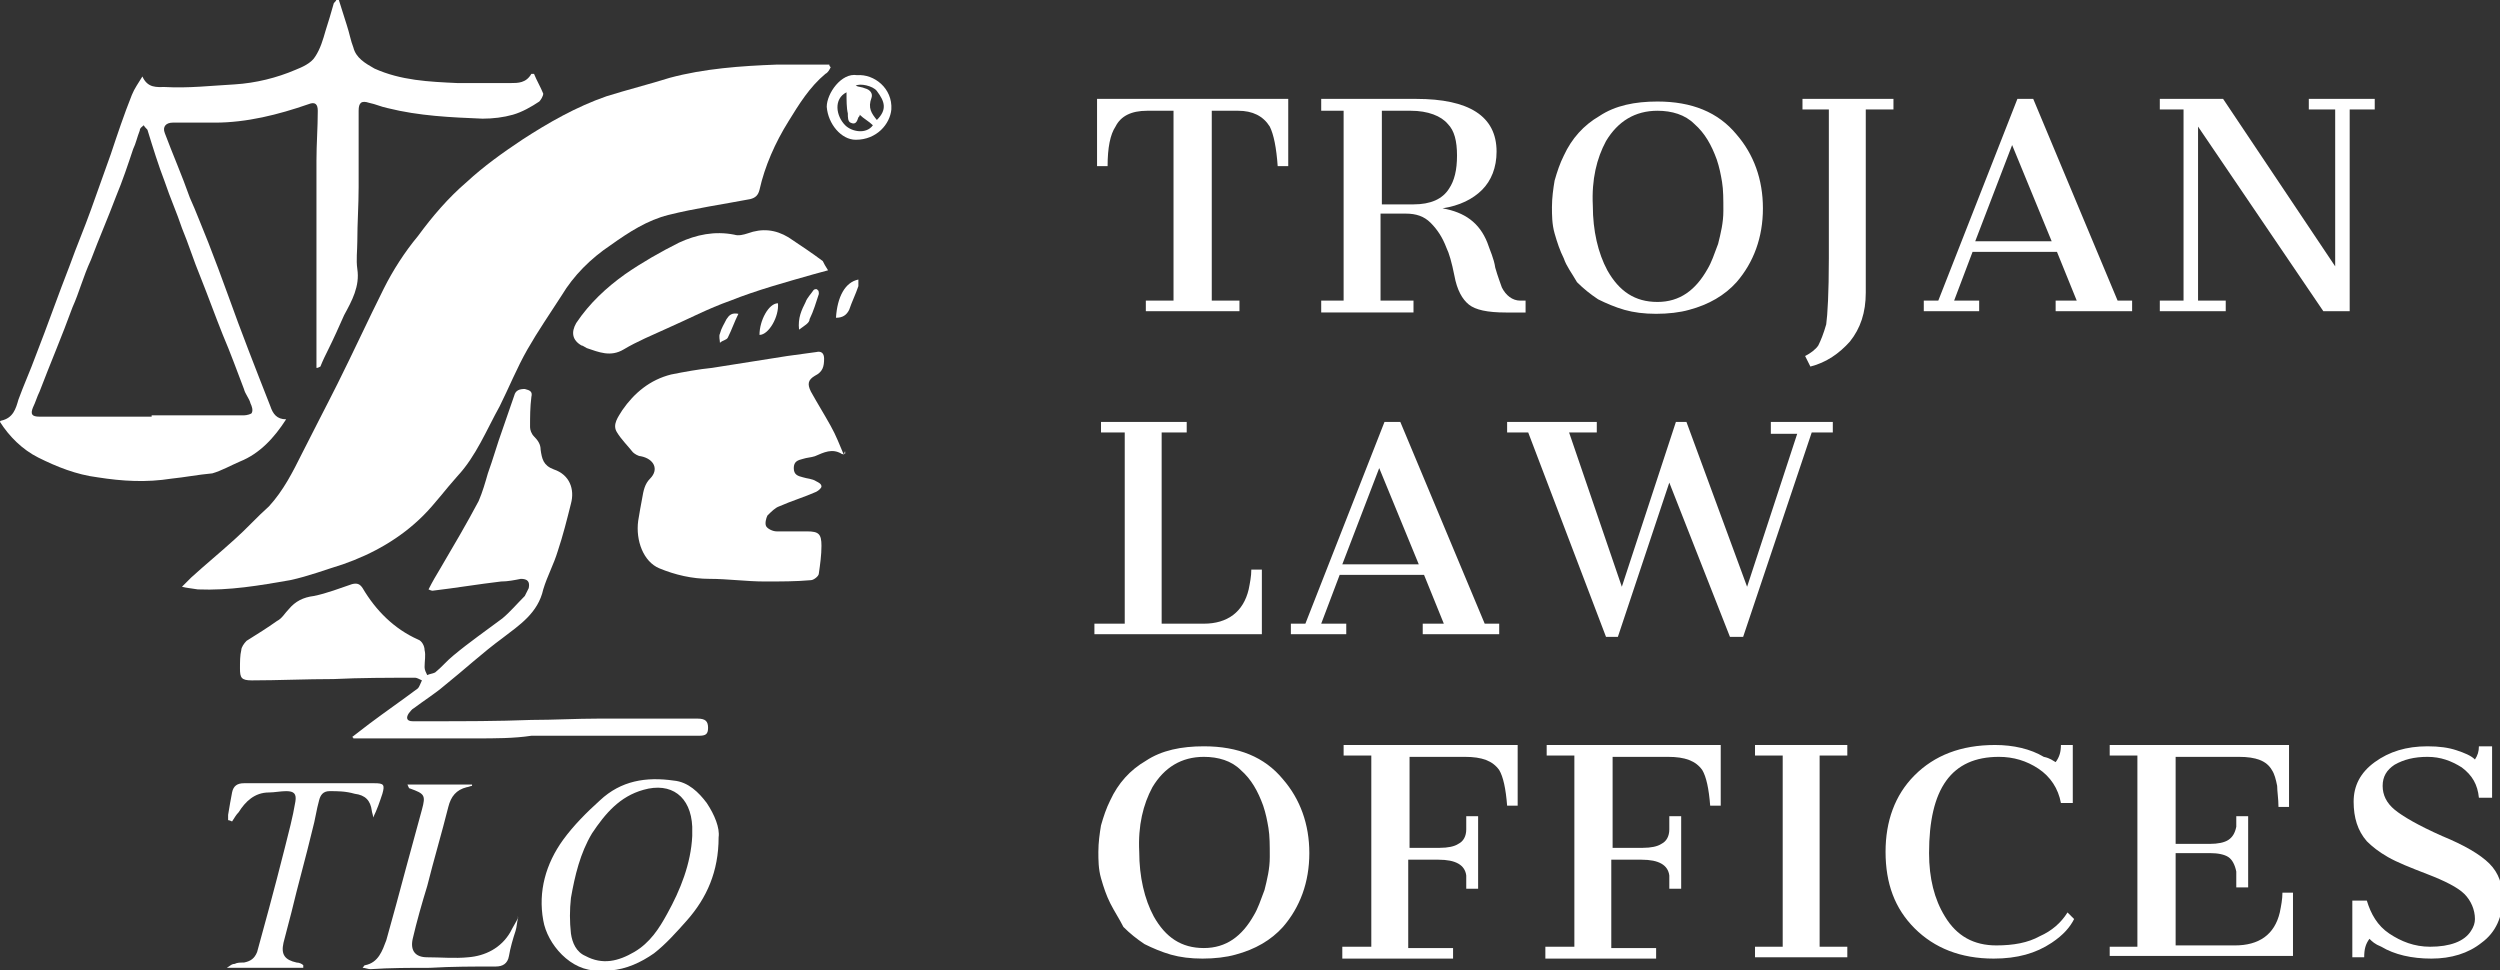
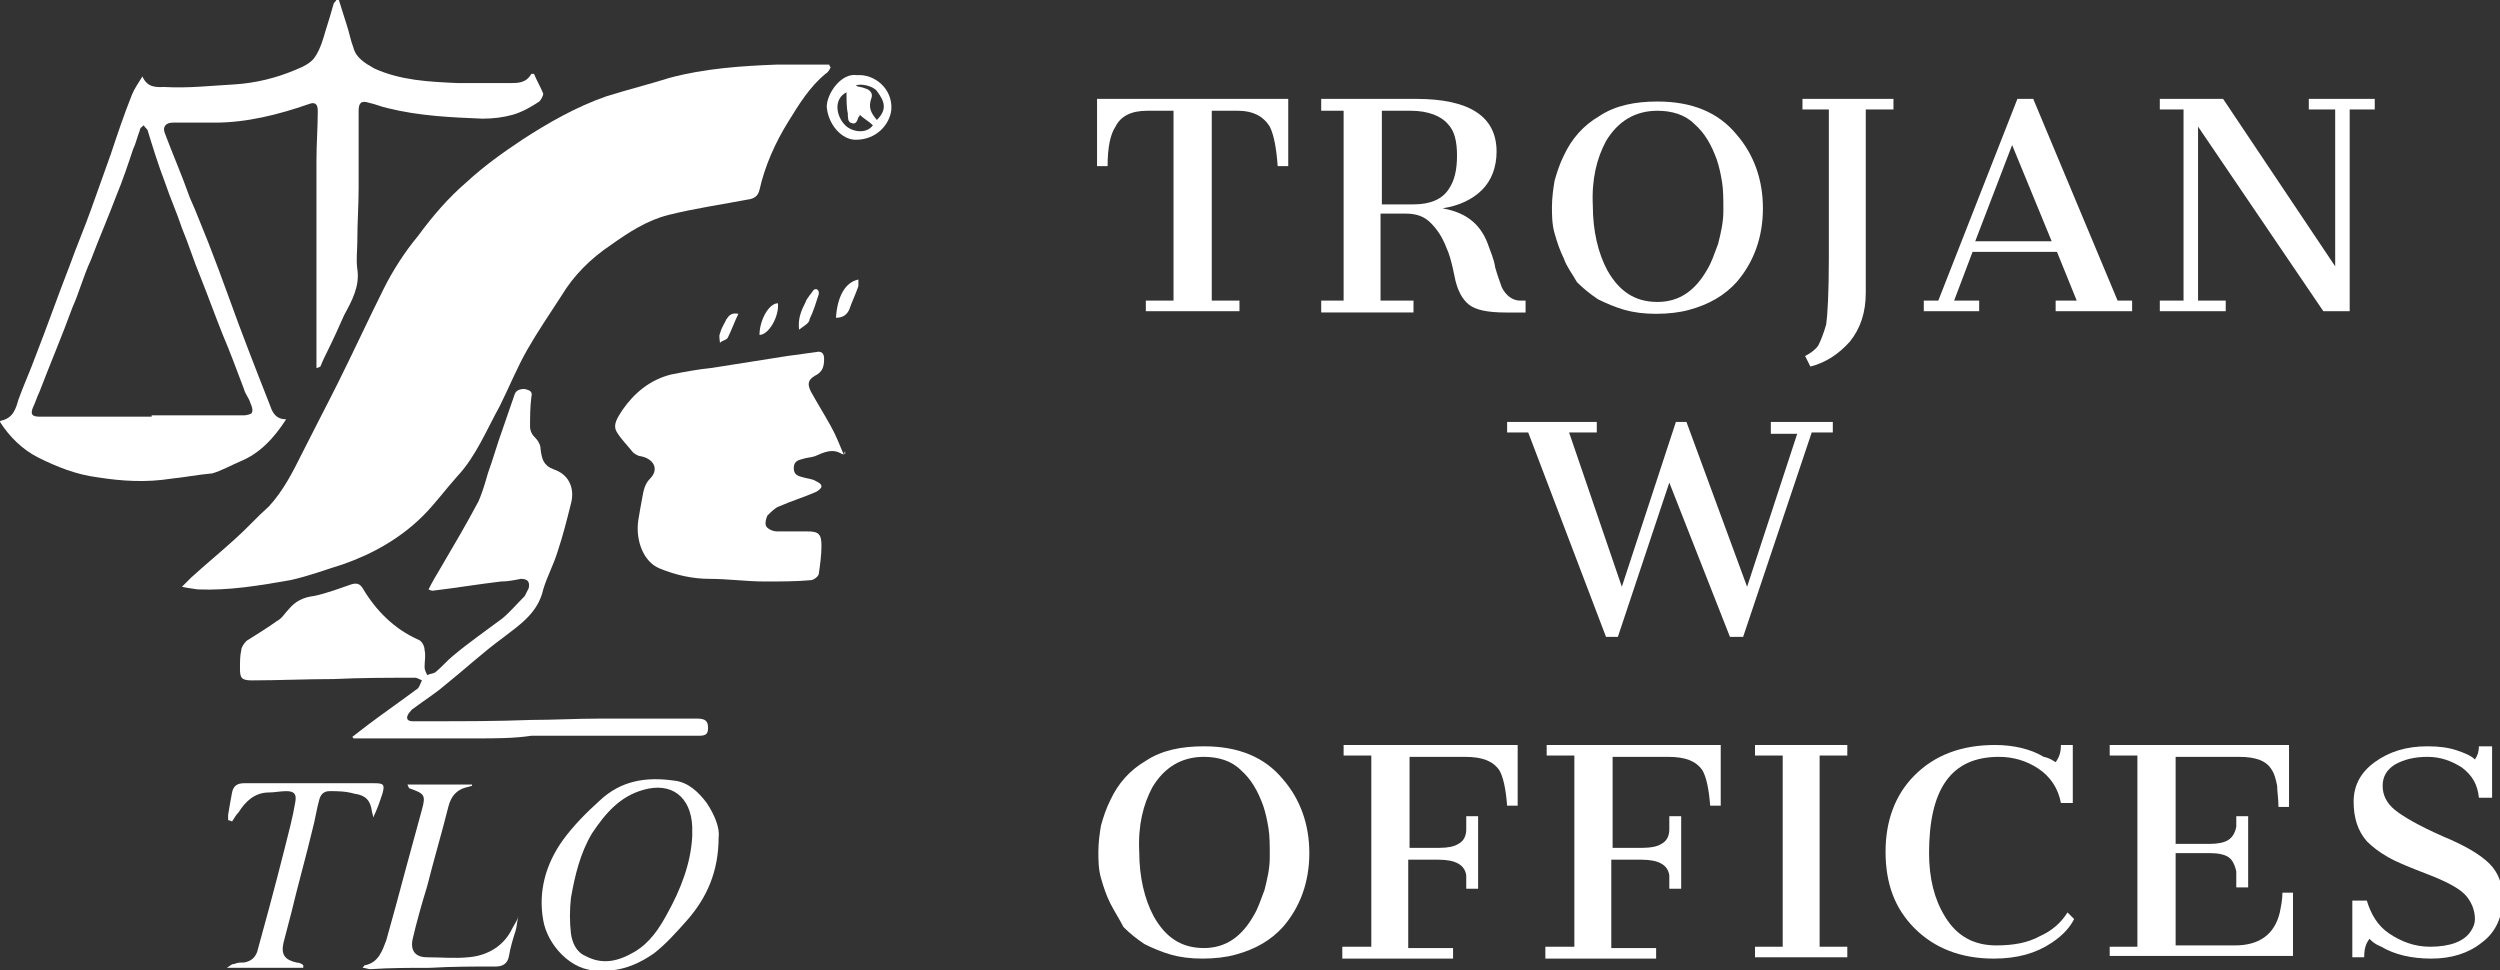
<svg xmlns="http://www.w3.org/2000/svg" version="1.1" id="Layer_1" x="0px" y="0px" viewBox="0 0 189.6 73.6" style="enable-background:new 0 0 189.6 73.6;" xml:space="preserve">
  <rect x="0" y="0" width="189.6" height="73.6" fill="#333333" stroke="none" />
  <style type="text/css">
	.st0{fill:#FFFFFF;}
</style>
  <g>
    <path class="st0" d="M65,5.7c1.3-0.1,2.7,1,2.6,2.6c-0.1,1.1-1.1,2.3-2.7,2.3c-1.1,0-2.1-1.2-2.2-2.5C62.7,7.1,63.8,5.5,65,5.7z    M64.2,7c-1,0.5-0.8,1.8-0.1,2.5c0.5,0.5,1.6,0.7,2.1,0c-0.3-0.3-0.7-0.5-1-0.8c0,0.1,0,0.1-0.1,0.2c-0.1,0.3-0.2,0.6-0.6,0.4   c-0.2-0.1-0.2-0.4-0.2-0.7C64.2,8.2,64.2,7.6,64.2,7z M66.5,9.1c0.8-0.8,0.6-1.4,0-2.2c-0.3-0.4-1.3-0.6-1.6-0.4   c0.2,0.1,0.5,0.1,0.7,0.2c0.4,0.1,0.6,0.4,0.5,0.7C65.8,8.2,66.1,8.6,66.5,9.1z" />
    <path class="st0" d="M13.8,44.5c0.3-0.3,0.5-0.5,0.7-0.7c1.1-1,2.2-1.9,3.3-2.9c0.9-0.8,1.7-1.7,2.6-2.5c1.1-1.2,1.8-2.6,2.5-4   c0.9-1.8,1.8-3.5,2.7-5.3c1.2-2.4,2.3-4.8,3.5-7.2c0.7-1.4,1.6-2.8,2.6-4c1.1-1.5,2.3-2.9,3.7-4.1c1.3-1.2,2.7-2.2,4.2-3.2   c2-1.3,4.1-2.5,6.4-3.3c1.6-0.5,3.2-0.9,4.8-1.4c2.6-0.7,5.4-0.9,8.1-1c1.3,0,2.7,0,4,0c0,0.1,0,0.1,0.1,0.2   c-0.1,0.2-0.2,0.4-0.4,0.5c-1.2,1-2,2.3-2.8,3.6c-1,1.6-1.8,3.4-2.2,5.2c-0.1,0.4-0.3,0.6-0.7,0.7c-2.1,0.4-4.2,0.7-6.2,1.2   c-1.6,0.4-3,1.3-4.4,2.3c-1.5,1-2.8,2.3-3.7,3.8c-0.9,1.4-1.8,2.7-2.6,4.1c-0.8,1.4-1.4,2.9-2.1,4.3c-1,1.8-1.8,3.8-3.2,5.3   c-0.9,1-1.7,2.1-2.6,3c-1.7,1.7-3.8,2.9-6.1,3.7c-1.3,0.4-2.6,0.9-4,1.2c-2.3,0.4-4.6,0.8-7,0.7C14.4,44.6,14.2,44.6,13.8,44.5z" />
    <path class="st0" d="M24,27.9c0-0.9,0-1.7,0-2.6c0-1.7,0-3.4,0-5.1c0-1.4,0-2.9,0-4.3c0-1.2,0-2.5,0-3.7c0-1.3,0.1-2.5,0.1-3.8   c0-0.5-0.2-0.7-0.7-0.5c-2.3,0.8-4.7,1.4-7.1,1.4c-1.1,0-2.2,0-3.2,0c-0.5,0-0.8,0.3-0.6,0.8c0.6,1.6,1.3,3.2,1.9,4.9   c0.5,1.1,0.9,2.2,1.4,3.4c0.5,1.3,1,2.6,1.5,4c1,2.8,2.1,5.6,3.2,8.4c0.2,0.6,0.5,1,1.2,1c-0.9,1.4-2,2.6-3.5,3.2   c-0.7,0.3-1.4,0.7-2.1,0.9C15,36,14,36.2,13,36.3c-1.9,0.3-3.7,0.2-5.6-0.1c-1.6-0.2-3.1-0.8-4.5-1.5C1.7,34.1,0.7,33.1,0,32   c0-0.1,0.1-0.1,0.1-0.1C1,31.7,1.2,31,1.4,30.3c0.4-1.1,0.9-2.2,1.3-3.3c0.9-2.3,1.7-4.6,2.6-6.9c0.5-1.4,1.1-2.8,1.6-4.2   c0.5-1.4,1-2.8,1.5-4.2c0.5-1.5,1-3,1.6-4.5c0.2-0.5,0.5-0.9,0.8-1.4c0.4,0.9,1.1,0.8,1.7,0.8c1.8,0.1,3.5-0.1,5.3-0.2   c1.6-0.1,3.2-0.5,4.6-1.1c0.5-0.2,1.2-0.5,1.5-1c0.4-0.6,0.6-1.3,0.8-2c0.2-0.6,0.4-1.3,0.6-2c0-0.1,0.2-0.2,0.2-0.3   c0.1,0,0.1,0,0.2,0c0.2,0.6,0.4,1.3,0.6,1.9c0.2,0.6,0.3,1.2,0.5,1.7c0.2,0.8,0.9,1.2,1.6,1.6c2,0.9,4.1,1,6.3,1.1c1.3,0,2.6,0,4,0   c0.6,0,1.2,0,1.6-0.7c0.1,0,0.1,0,0.2,0c0.2,0.5,0.5,1,0.7,1.5c0,0.2-0.2,0.5-0.3,0.6c-0.6,0.4-1.3,0.8-2,1   c-0.7,0.2-1.5,0.3-2.3,0.3c-2.4-0.1-4.8-0.2-7.2-0.8c-0.5-0.1-0.9-0.3-1.4-0.4c-0.6-0.2-0.8,0-0.8,0.6c0,1.9,0,3.9,0,5.8   c0,1.4-0.1,2.7-0.1,4.1c0,0.7-0.1,1.4,0,2.1c0.2,1.3-0.4,2.4-1,3.5c-0.4,0.9-0.8,1.8-1.2,2.6c-0.2,0.4-0.4,0.8-0.6,1.3   C24.1,27.9,24.1,27.9,24,27.9z M11.5,31.6c0,0,0-0.1,0-0.1c2.3,0,4.6,0,7,0c0.2,0,0.6-0.1,0.6-0.2c0.1-0.2,0-0.5-0.1-0.7   c-0.1-0.4-0.4-0.7-0.5-1.1c-0.5-1.3-1-2.7-1.6-4.1c-0.6-1.5-1.1-2.9-1.7-4.4c-0.5-1.2-0.9-2.5-1.4-3.7c-0.4-1.2-0.9-2.3-1.3-3.5   c-0.5-1.3-0.9-2.6-1.3-3.9c0-0.1-0.2-0.2-0.3-0.4c-0.1,0.1-0.3,0.2-0.3,0.4c-0.2,0.5-0.3,1-0.5,1.4c-0.4,1.2-0.8,2.4-1.3,3.6   c-0.6,1.6-1.3,3.2-1.9,4.8C6.3,21,6,22.2,5.5,23.3c-0.8,2.2-1.7,4.3-2.5,6.4c-0.2,0.4-0.3,0.8-0.5,1.2c-0.2,0.5-0.1,0.7,0.5,0.7   c0.6,0,1.1,0,1.7,0C6.9,31.6,9.2,31.6,11.5,31.6z" />
    <path class="st0" d="M64.1,34.4c-0.1,0-0.2,0.1-0.3,0c-0.7-0.4-1.3-0.1-2,0.2c-0.3,0.1-0.6,0.1-0.9,0.2c-0.4,0.1-0.7,0.2-0.7,0.7   c0,0.5,0.3,0.6,0.7,0.7c0.3,0.1,0.7,0.1,1,0.3c0.2,0.1,0.4,0.2,0.4,0.4c0,0.1-0.2,0.3-0.4,0.4c-0.9,0.4-1.9,0.7-2.8,1.1   c-0.3,0.1-0.6,0.4-0.9,0.7c-0.1,0.2-0.2,0.6-0.1,0.8c0.1,0.2,0.5,0.4,0.8,0.4c0.8,0,1.5,0,2.3,0c0.9,0,1.1,0.2,1.1,1.1   c0,0.7-0.1,1.4-0.2,2.1c0,0.2-0.4,0.5-0.6,0.5c-1.1,0.1-2.3,0.1-3.5,0.1c-1.4,0-2.8-0.2-4.2-0.2c-1.3,0-2.6-0.3-3.8-0.8   c-1.2-0.5-1.8-2.1-1.6-3.6c0.1-0.6,0.2-1.2,0.3-1.7c0.1-0.6,0.2-1.1,0.6-1.5c0.7-0.7,0.3-1.5-0.7-1.7c-0.2,0-0.5-0.2-0.6-0.3   c-0.4-0.5-0.9-1-1.2-1.5c-0.4-0.6,0.1-1.2,0.4-1.7c0.9-1.3,2.1-2.3,3.7-2.7c1-0.2,2.1-0.4,3.1-0.5c1.9-0.3,3.8-0.6,5.7-0.9   c0.7-0.1,1.5-0.2,2.2-0.3c0.4-0.1,0.6,0.1,0.6,0.5c0,0.6-0.1,1-0.7,1.3c-0.5,0.3-0.6,0.6-0.3,1.2c0.5,0.9,1,1.7,1.5,2.6   c0.4,0.7,0.7,1.5,1,2.2C64.1,34.1,64.1,34.2,64.1,34.4z" />
    <path class="st0" d="M32.5,44.7c0.3-0.6,0.6-1.1,0.9-1.6c1-1.7,2-3.4,2.9-5.1c0.3-0.7,0.5-1.4,0.7-2.1c0.4-1.1,0.7-2.2,1.1-3.3   c0.3-0.9,0.6-1.7,0.9-2.6c0.1-0.4,0.4-0.5,0.8-0.5c0.4,0.1,0.6,0.2,0.5,0.6c-0.1,0.8-0.1,1.5-0.1,2.3c0,0.2,0.1,0.5,0.3,0.7   c0.3,0.3,0.5,0.6,0.5,1c0.1,0.7,0.2,1.2,1,1.5c1.2,0.4,1.6,1.5,1.3,2.6c-0.3,1.2-0.6,2.4-1,3.6c-0.3,1-0.8,1.9-1.1,2.9   c-0.4,1.8-1.8,2.7-3.1,3.7c-1.5,1.1-2.9,2.4-4.4,3.6c-0.7,0.6-1.5,1.1-2.3,1.7c-0.2,0.1-0.3,0.3-0.4,0.4c-0.2,0.3-0.2,0.6,0.3,0.6   c0.5,0,1,0,1.4,0c2.5,0,5,0,7.6-0.1c1.7,0,3.4-0.1,5.1-0.1c2.5,0,5,0,7.5,0c0.6,0,0.8,0.2,0.8,0.7c0,0.5-0.2,0.6-0.7,0.6   c-2,0-4,0-6,0c-2.2,0-4.5,0-6.7,0C39,56,37.5,56,36.1,56c-2.8,0-5.6,0-8.3,0c-0.3,0-0.7,0-1,0c0,0,0-0.1-0.1-0.1   c0.4-0.3,0.9-0.7,1.3-1c1.2-0.9,2.5-1.8,3.7-2.7c0.1-0.1,0.2-0.4,0.3-0.6c-0.2-0.1-0.4-0.2-0.5-0.2c-2.1,0-4.1,0-6.2,0.1   c-2.1,0-4.2,0.1-6.2,0.1c-0.8,0-0.9-0.2-0.9-0.9c0-0.5,0-1,0.1-1.4c0-0.2,0.2-0.5,0.4-0.7c0.8-0.5,1.6-1,2.3-1.5   c0.4-0.2,0.6-0.6,0.9-0.9c0.5-0.6,1.1-0.9,1.9-1c1-0.2,2-0.6,2.9-0.9c0.4-0.1,0.6,0,0.8,0.3c1,1.7,2.4,3.1,4.2,3.9   c0.3,0.1,0.5,0.5,0.5,0.8c0.1,0.4,0,0.8,0,1.3c0,0.2,0.1,0.4,0.2,0.6c0.2-0.1,0.4-0.1,0.6-0.2c0.5-0.4,0.9-0.9,1.4-1.3   c1.2-1,2.5-1.9,3.7-2.8c0.6-0.5,1.1-1.1,1.7-1.7c0.1-0.2,0.2-0.4,0.3-0.6c0.1-0.5-0.1-0.7-0.6-0.7c-0.5,0.1-1,0.2-1.5,0.2   c-1.7,0.2-3.5,0.5-5.2,0.7C32.8,44.8,32.7,44.8,32.5,44.7z" />
-     <path class="st0" d="M62.8,20.5c-0.4,0.1-0.7,0.2-1.1,0.3c-2.1,0.6-4.3,1.2-6.3,2c-1.7,0.6-3.2,1.4-4.8,2.1c-1.1,0.5-2.3,1-3.3,1.6   c-1,0.6-1.9,0.2-2.8-0.1c-0.2-0.1-0.3-0.2-0.4-0.2c-0.7-0.4-0.8-1-0.4-1.7c1-1.5,2.3-2.7,3.7-3.7c1.3-0.9,2.7-1.7,4.1-2.4   c1.3-0.6,2.7-0.9,4.2-0.6c0.3,0.1,0.7,0,1-0.1c1.1-0.4,2.1-0.3,3.1,0.3c0.9,0.6,1.8,1.2,2.6,1.8C62.5,20,62.6,20.2,62.8,20.5z" />
    <path class="st0" d="M54.5,63.5c0,2.6-0.9,4.6-2.4,6.3c-0.8,0.9-1.6,1.8-2.5,2.5c-1,0.7-2.1,1.2-3.3,1.3c-0.3,0-0.6,0-0.9,0   c-2.1,0.1-3.9-2-4.2-3.8c-0.4-2.2,0.2-4.3,1.5-6.1c0.8-1.1,1.8-2.1,2.8-3c1.6-1.5,3.5-1.8,5.6-1.5c1.1,0.1,1.9,0.9,2.5,1.7   C54.2,61.8,54.6,62.8,54.5,63.5z M52.5,63.4c0-0.2,0-0.5,0-0.7c-0.1-2.3-1.6-3.4-3.7-2.8c-1.8,0.5-2.9,1.8-3.9,3.3   c-0.9,1.5-1.3,3.2-1.6,4.9c-0.1,0.9-0.1,1.8,0,2.7c0.1,0.7,0.4,1.4,1.1,1.7c1.3,0.7,2.5,0.4,3.7-0.3c1.2-0.7,1.9-1.8,2.5-2.9   C51.6,67.5,52.4,65.5,52.5,63.4z" />
    <path class="st0" d="M17.3,62.2c0-0.1,0-0.3,0-0.4c0.1-0.6,0.2-1.2,0.3-1.7c0.1-0.5,0.4-0.7,0.9-0.7c2.5,0,5,0,7.5,0   c0.8,0,1.6,0,2.4,0c0.7,0,0.8,0.1,0.6,0.8c-0.2,0.6-0.4,1.2-0.7,1.8c0-0.2-0.1-0.4-0.1-0.5c-0.1-0.8-0.5-1.2-1.3-1.3   C26.2,60,25.6,60,25,60c-0.5,0-0.7,0.3-0.8,0.7c-0.2,0.7-0.3,1.5-0.5,2.2c-0.5,2.1-1.1,4.2-1.6,6.3c-0.2,0.8-0.4,1.5-0.6,2.3   c-0.2,0.9,0.1,1.3,1,1.5c0.2,0,0.4,0.1,0.5,0.2c0,0.1,0,0.1,0,0.2c-1.9,0-3.8,0-5.8,0c0.3-0.2,0.4-0.3,0.6-0.3   c0.2-0.1,0.4-0.1,0.7-0.1c0.5-0.1,0.8-0.3,1-0.8c0.3-1.1,0.6-2.2,0.9-3.3c0.4-1.5,0.8-3,1.2-4.6c0.3-1.2,0.6-2.3,0.8-3.5   c0.1-0.6-0.1-0.8-0.7-0.8c-0.4,0-0.9,0.1-1.3,0.1c-1.1,0-1.8,0.7-2.3,1.5c-0.2,0.2-0.3,0.4-0.5,0.7C17.4,62.2,17.3,62.2,17.3,62.2z   " />
    <path class="st0" d="M39.3,69.6c-0.1,0.3-0.1,0.7-0.2,1c-0.2,0.6-0.4,1.3-0.5,1.9c-0.1,0.6-0.5,0.8-1,0.8c-1.7,0-3.3,0-5,0.1   c-1.5,0-3,0-4.5,0.1c-0.2,0-0.4-0.1-0.6-0.1c0.1-0.1,0.1-0.2,0.2-0.2c1-0.2,1.3-1.1,1.6-1.9c0.5-1.8,1-3.6,1.5-5.5   c0.4-1.5,0.8-2.9,1.2-4.4c0.3-1.1,0.2-1.2-0.9-1.6c-0.1,0-0.1-0.1-0.2-0.3c1.6,0,3.2,0,4.9,0c0,0,0,0.1,0,0.1   c-0.1,0-0.3,0.1-0.4,0.1c-0.8,0.2-1.2,0.7-1.4,1.5c-0.5,2-1.1,4-1.6,6c-0.4,1.3-0.8,2.7-1.1,4c-0.2,0.9,0.2,1.4,1.1,1.4   c1,0,2.1,0.1,3.1,0c1.3-0.1,2.5-0.7,3.2-1.9c0.2-0.4,0.4-0.7,0.6-1.1C39.2,69.5,39.3,69.5,39.3,69.6z" />
    <path class="st0" d="M65.1,21.2c0,0.2,0,0.3,0,0.5c-0.2,0.6-0.5,1.2-0.7,1.8c-0.2,0.4-0.5,0.6-1,0.6C63.5,22.5,64.1,21.4,65.1,21.2   z" />
    <path class="st0" d="M60.6,25c-0.1-0.9,0.2-1.5,0.5-2.1c0.1-0.3,0.4-0.6,0.6-0.9c0.1-0.1,0.3-0.1,0.3,0c0.1,0,0.1,0.2,0.1,0.3   c-0.2,0.6-0.4,1.3-0.7,1.9C61.4,24.5,61,24.7,60.6,25z" />
    <path class="st0" d="M57.6,25.4c0-1.1,0.7-2.4,1.4-2.4C59.1,24,58.3,25.4,57.6,25.4z" />
    <path class="st0" d="M56,23.8c-0.3,0.6-0.5,1.2-0.8,1.8c-0.1,0.2-0.4,0.2-0.6,0.4c0-0.2-0.1-0.5,0-0.7c0.1-0.4,0.3-0.7,0.5-1.1   C55.3,23.9,55.5,23.7,56,23.8z" />
  </g>
  <g>
    <path class="st0" d="M86.9,22.8H89l0-14.4h-2c-1.2,0-2,0.4-2.4,1.2c-0.4,0.6-0.6,1.6-0.6,3h-0.8V7.5h14.5v5.1h-0.8   c-0.1-1.4-0.3-2.4-0.6-3c-0.5-0.8-1.3-1.2-2.4-1.2h-2v14.4h2.1v0.8h-7.1V22.8z" />
    <path class="st0" d="M107.4,7.5c4,0,6.1,1.3,6.1,4c0,1.2-0.4,2.2-1.1,2.9c-0.7,0.7-1.7,1.2-3,1.4c1.7,0.3,2.8,1.1,3.4,2.6   c0.2,0.6,0.5,1.2,0.6,1.9c0.2,0.7,0.4,1.2,0.5,1.5c0.3,0.6,0.8,1,1.4,1h0.4l0,0.9h-1.5c-1.4,0-2.3-0.2-2.8-0.6   c-0.5-0.4-0.9-1.1-1.1-2.2c-0.2-1-0.4-1.7-0.6-2.1c-0.3-0.8-0.7-1.4-1.2-1.9c-0.5-0.5-1.1-0.7-1.9-0.7h-1.9v6.6h2.5v0.9h-7v-0.9   h1.7l0-14.4h-1.7V7.5H107.4z M107.2,15.5c1.3,0,2.2-0.4,2.7-1.2c0.4-0.6,0.6-1.4,0.6-2.5c0-1.1-0.2-1.9-0.7-2.4   c-0.5-0.6-1.5-1-2.8-1h-2.2v7.1H107.2z" />
    <path class="st0" d="M118.6,19.6c-0.3-0.6-0.5-1.2-0.7-1.9c-0.2-0.7-0.2-1.4-0.2-2c0-0.7,0.1-1.4,0.2-2c0.2-0.7,0.4-1.3,0.7-1.9   c0.6-1.3,1.5-2.3,2.7-3c1.2-0.8,2.7-1.1,4.4-1.1c2.6,0,4.6,0.8,6,2.5c1.3,1.5,2,3.4,2,5.6s-0.7,4.1-2,5.6c-0.9,1-2.1,1.7-3.6,2.1   c-0.7,0.2-1.6,0.3-2.5,0.3c-0.9,0-1.7-0.1-2.4-0.3c-0.7-0.2-1.4-0.5-2-0.8c-0.6-0.4-1.1-0.8-1.6-1.3   C119.2,20.7,118.8,20.2,118.6,19.6z M129.5,20.4c0.3-0.5,0.5-1.1,0.8-1.9c0.2-0.8,0.4-1.6,0.4-2.5c0-0.9,0-1.6-0.1-2.2   c-0.1-0.6-0.2-1.1-0.4-1.7c-0.4-1.1-0.9-2-1.7-2.7c-0.7-0.7-1.7-1-2.8-1c-1.7,0-3,0.8-3.9,2.3c-0.7,1.3-1.1,2.9-1,4.9   c0,1.9,0.4,3.6,1.1,4.9c0.9,1.6,2.1,2.4,3.8,2.4S128.6,22,129.5,20.4z" />
    <path class="st0" d="M137.9,26.2c0.2-0.4,0.4-0.9,0.6-1.6c0.1-0.7,0.2-2.4,0.2-5V8.3h-2V7.5h6.9v0.8h-2.1v13.9   c0,1.5-0.4,2.7-1.2,3.7c-0.8,0.9-1.8,1.6-3,1.9l-0.4-0.8C137.3,26.8,137.7,26.5,137.9,26.2z" />
    <path class="st0" d="M145.9,22.8h1.1l6-15.3h1.2l6.4,15.3h1.1v0.8h-5.8v-0.8h1.6l-1.5-3.7h-6.4l-1.4,3.7h1.9v0.8h-4.2V22.8z    M155.6,18.3l-3-7.3l-2.8,7.3H155.6z" />
    <path class="st0" d="M163.8,22.8h1.8V8.3h-1.8V7.5h4.8l8.5,12.7V8.3h-2V7.5h5v0.8h-1.9v15.3h-2l-9.5-14v13.2h2.1v0.8h-5V22.8z" />
-     <path class="st0" d="M83,47.3h2.3l0-14.5h-1.8V32H90v0.8h-1.9v14.5h3.2c1.8,0,3-0.9,3.4-2.6c0.1-0.5,0.2-1,0.2-1.5h0.8v4.9H83V47.3   z" />
-     <path class="st0" d="M97.9,47.3h1.1l6-15.3h1.2l6.4,15.3h1.1v0.8h-5.8v-0.8h1.6l-1.5-3.7h-6.4l-1.4,3.7h1.9v0.8h-4.2V47.3z    M107.6,42.8l-3-7.3l-2.8,7.3H107.6z" />
    <path class="st0" d="M115.9,32.8h-1.6V32h6.8v0.8H119l4,11.7l4.1-12.5h0.8l4.6,12.5l3.8-11.6h-2V32h4.7v0.8h-1.6l-5.2,15.5h-1   l-4.6-11.7l-3.9,11.7h-0.9L115.9,32.8z" />
    <path class="st0" d="M84.2,68.5c-0.3-0.6-0.5-1.2-0.7-1.9c-0.2-0.7-0.2-1.4-0.2-2c0-0.7,0.1-1.4,0.2-2c0.2-0.7,0.4-1.3,0.7-1.9   c0.6-1.3,1.5-2.3,2.7-3c1.2-0.8,2.7-1.1,4.4-1.1c2.6,0,4.6,0.8,6,2.5c1.3,1.5,2,3.4,2,5.6c0,2.2-0.7,4.1-2,5.6   c-0.9,1-2.1,1.7-3.6,2.1c-0.7,0.2-1.6,0.3-2.5,0.3c-0.9,0-1.7-0.1-2.4-0.3c-0.7-0.2-1.4-0.5-2-0.8c-0.6-0.4-1.1-0.8-1.6-1.3   C84.9,69.7,84.5,69.1,84.2,68.5z M95.1,69.4c0.3-0.5,0.5-1.1,0.8-1.9c0.2-0.8,0.4-1.6,0.4-2.5c0-0.9,0-1.6-0.1-2.2   c-0.1-0.6-0.2-1.1-0.4-1.7c-0.4-1.1-0.9-2-1.7-2.7c-0.7-0.7-1.7-1-2.8-1c-1.7,0-3,0.8-3.9,2.3c-0.7,1.3-1.1,2.9-1,4.9   c0,1.9,0.4,3.6,1.1,4.9c0.9,1.6,2.1,2.4,3.8,2.4S94.2,71,95.1,69.4z" />
    <path class="st0" d="M101.9,71.8h2.1l0-14.5h-2.1v-0.8h13.2v4.6h-0.8c-0.1-1.3-0.3-2.2-0.6-2.7c-0.5-0.7-1.3-1-2.6-1h-4.2v6.9h2.3   c0.6,0,1.1-0.1,1.4-0.3c0.4-0.2,0.6-0.6,0.6-1.1c0-0.1,0-0.3,0-0.5c0-0.2,0-0.4,0-0.5h0.9v5.5h-0.9c0-0.2,0-0.3,0-0.5   c0-0.2,0-0.4,0-0.5c-0.1-0.8-0.8-1.2-2.1-1.2h-2.3v6.7h3.4v0.8h-8.4V71.8z" />
    <path class="st0" d="M117.3,71.8h2.1l0-14.5h-2.1v-0.8h13.2v4.6h-0.8c-0.1-1.3-0.3-2.2-0.6-2.7c-0.5-0.7-1.3-1-2.6-1h-4.2v6.9h2.3   c0.6,0,1.1-0.1,1.4-0.3c0.4-0.2,0.6-0.6,0.6-1.1c0-0.1,0-0.3,0-0.5c0-0.2,0-0.4,0-0.5h0.9v5.5h-0.9c0-0.2,0-0.3,0-0.5   c0-0.2,0-0.4,0-0.5c-0.1-0.8-0.8-1.2-2.1-1.2h-2.3v6.7h3.4v0.8h-8.4V71.8z" />
    <path class="st0" d="M133.1,71.8h2.1l0-14.5h-2.1v-0.8h7v0.8H138v14.5h2.1v0.8h-7V71.8z" />
    <path class="st0" d="M155.9,57.8c0.3-0.4,0.4-0.8,0.4-1.3h0.9v4.4h-0.9c-0.2-1.1-0.8-2-1.7-2.6c-0.9-0.6-1.9-0.9-3-0.9   c-3.6,0-5.3,2.4-5.3,7.3c0,1.9,0.4,3.5,1.2,4.8c0.9,1.5,2.2,2.2,3.9,2.2c1.3,0,2.4-0.2,3.3-0.7c0.9-0.4,1.6-1,2.1-1.8l0.5,0.5   c-0.3,0.6-0.8,1.2-1.7,1.8c-1.2,0.8-2.6,1.2-4.4,1.2c-2.5,0-4.5-0.8-6-2.3c-1.5-1.5-2.2-3.4-2.2-5.8c0-2.3,0.7-4.3,2.2-5.8   c1.5-1.5,3.5-2.3,6.1-2.3c1.4,0,2.7,0.3,3.7,0.9C155.5,57.5,155.7,57.7,155.9,57.8z" />
    <path class="st0" d="M160,71.8h2.1l0-14.5H160v-0.8h13.6v4.7h-0.8c0-0.6-0.1-1.2-0.1-1.6c-0.1-0.5-0.2-0.9-0.4-1.2   c-0.4-0.7-1.2-1-2.5-1H165v6.6h2.6c0.6,0,1.1-0.1,1.4-0.3s0.5-0.5,0.6-1c0-0.1,0-0.3,0-0.4c0-0.1,0-0.3,0-0.4h0.9v5.4h-0.9   c0-0.2,0-0.4,0-0.6c0-0.2,0-0.4,0-0.6c-0.1-0.5-0.3-0.9-0.6-1.1c-0.3-0.2-0.8-0.3-1.4-0.3H165v7h4.5c1.8,0,3-0.8,3.4-2.5   c0.1-0.5,0.2-1,0.2-1.5h0.8v4.8H160V71.8z" />
    <path class="st0" d="M179.7,71.2c-0.3,0.4-0.4,0.8-0.4,1.4h-0.9v-4.3h1.1c0.3,1,0.8,1.9,1.7,2.5c0.9,0.6,1.9,1,3.1,1   c1.5,0,2.6-0.4,3.1-1.2c0.2-0.3,0.3-0.6,0.3-0.9c0-0.7-0.3-1.4-0.8-1.9c-0.5-0.5-1.5-1-2.8-1.5c-1.3-0.5-2.3-0.9-3-1.3   c-0.7-0.4-1.2-0.8-1.6-1.2c-0.7-0.8-1-1.8-1-3s0.5-2.2,1.6-3c1.1-0.8,2.4-1.2,4-1.2c0.9,0,1.6,0.1,2.2,0.3c0.6,0.2,1.1,0.4,1.4,0.7   c0.2-0.3,0.3-0.6,0.3-1h1v3.9h-1c-0.1-1-0.5-1.7-1.3-2.3c-0.8-0.5-1.6-0.8-2.6-0.8c-1,0-1.8,0.2-2.5,0.6c-0.6,0.4-0.9,0.9-0.9,1.6   c0,0.7,0.3,1.3,0.9,1.8c0.6,0.5,1.8,1.2,3.6,2c1.7,0.7,2.9,1.4,3.6,2.1c0.7,0.7,1,1.6,1,2.6c0,1.4-0.5,2.6-1.6,3.4   c-1,0.8-2.3,1.2-3.8,1.2s-2.8-0.3-3.8-0.9C180.1,71.6,179.9,71.4,179.7,71.2z" />
  </g>
</svg>